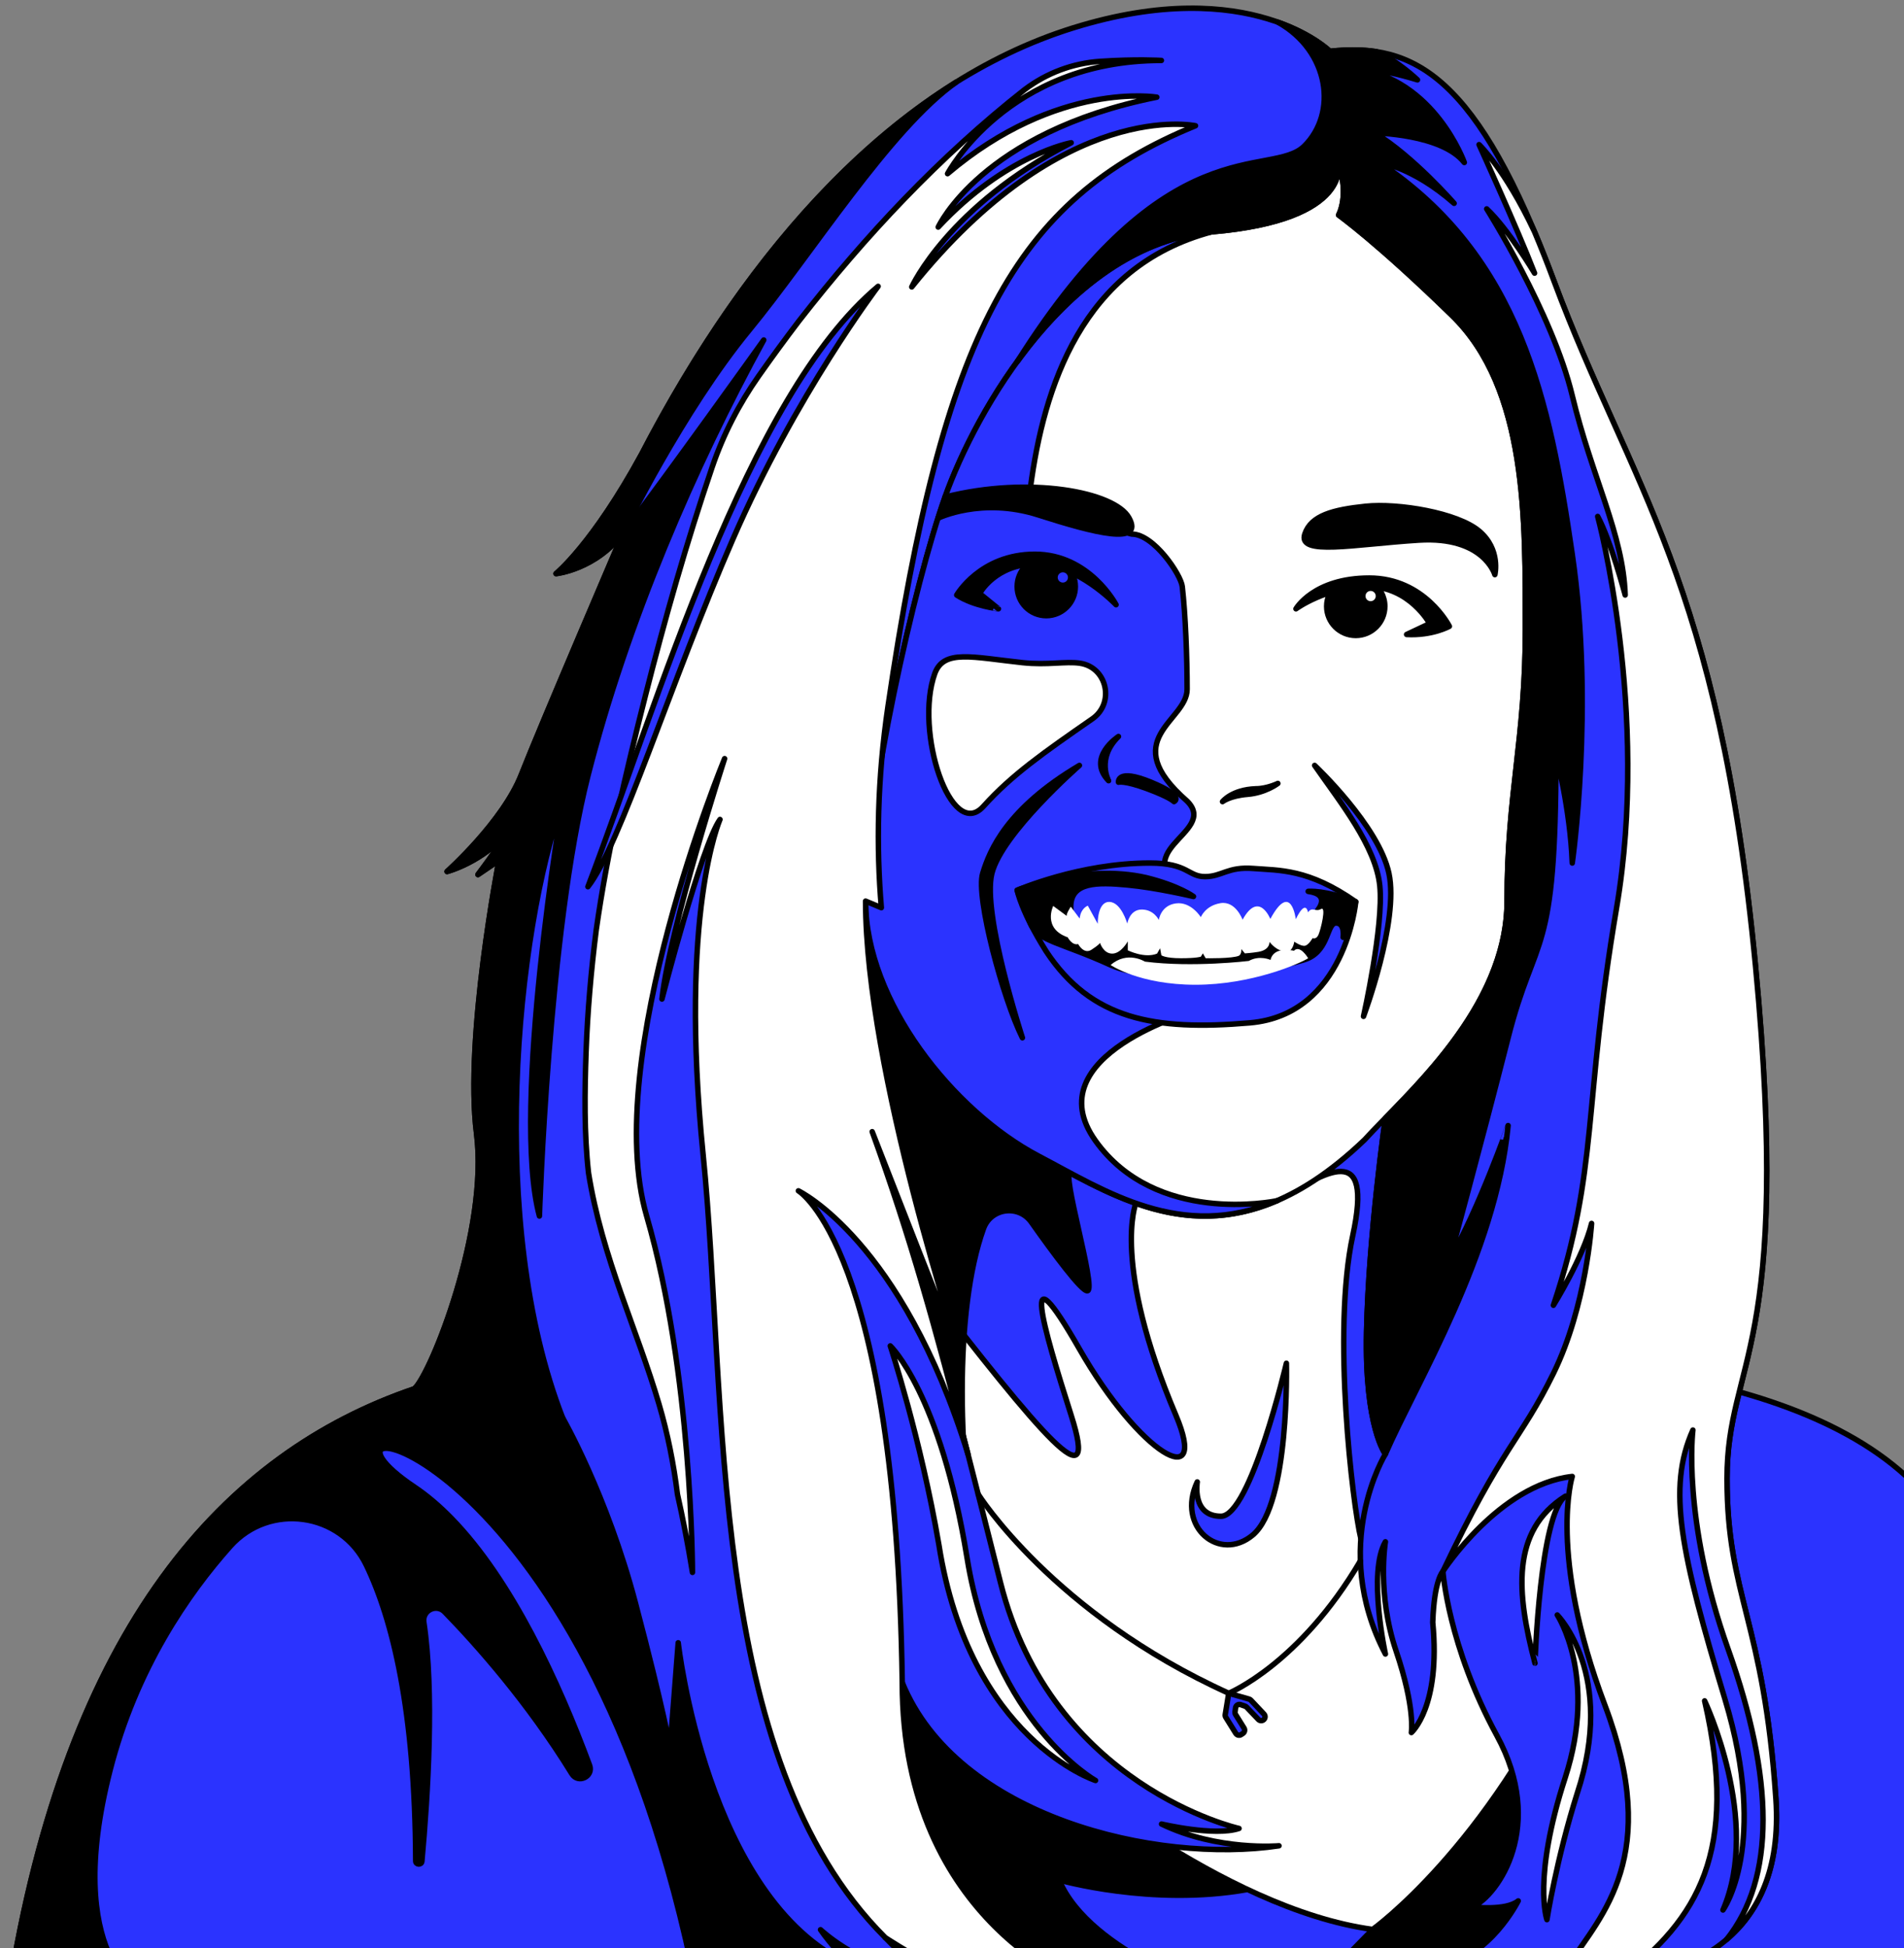
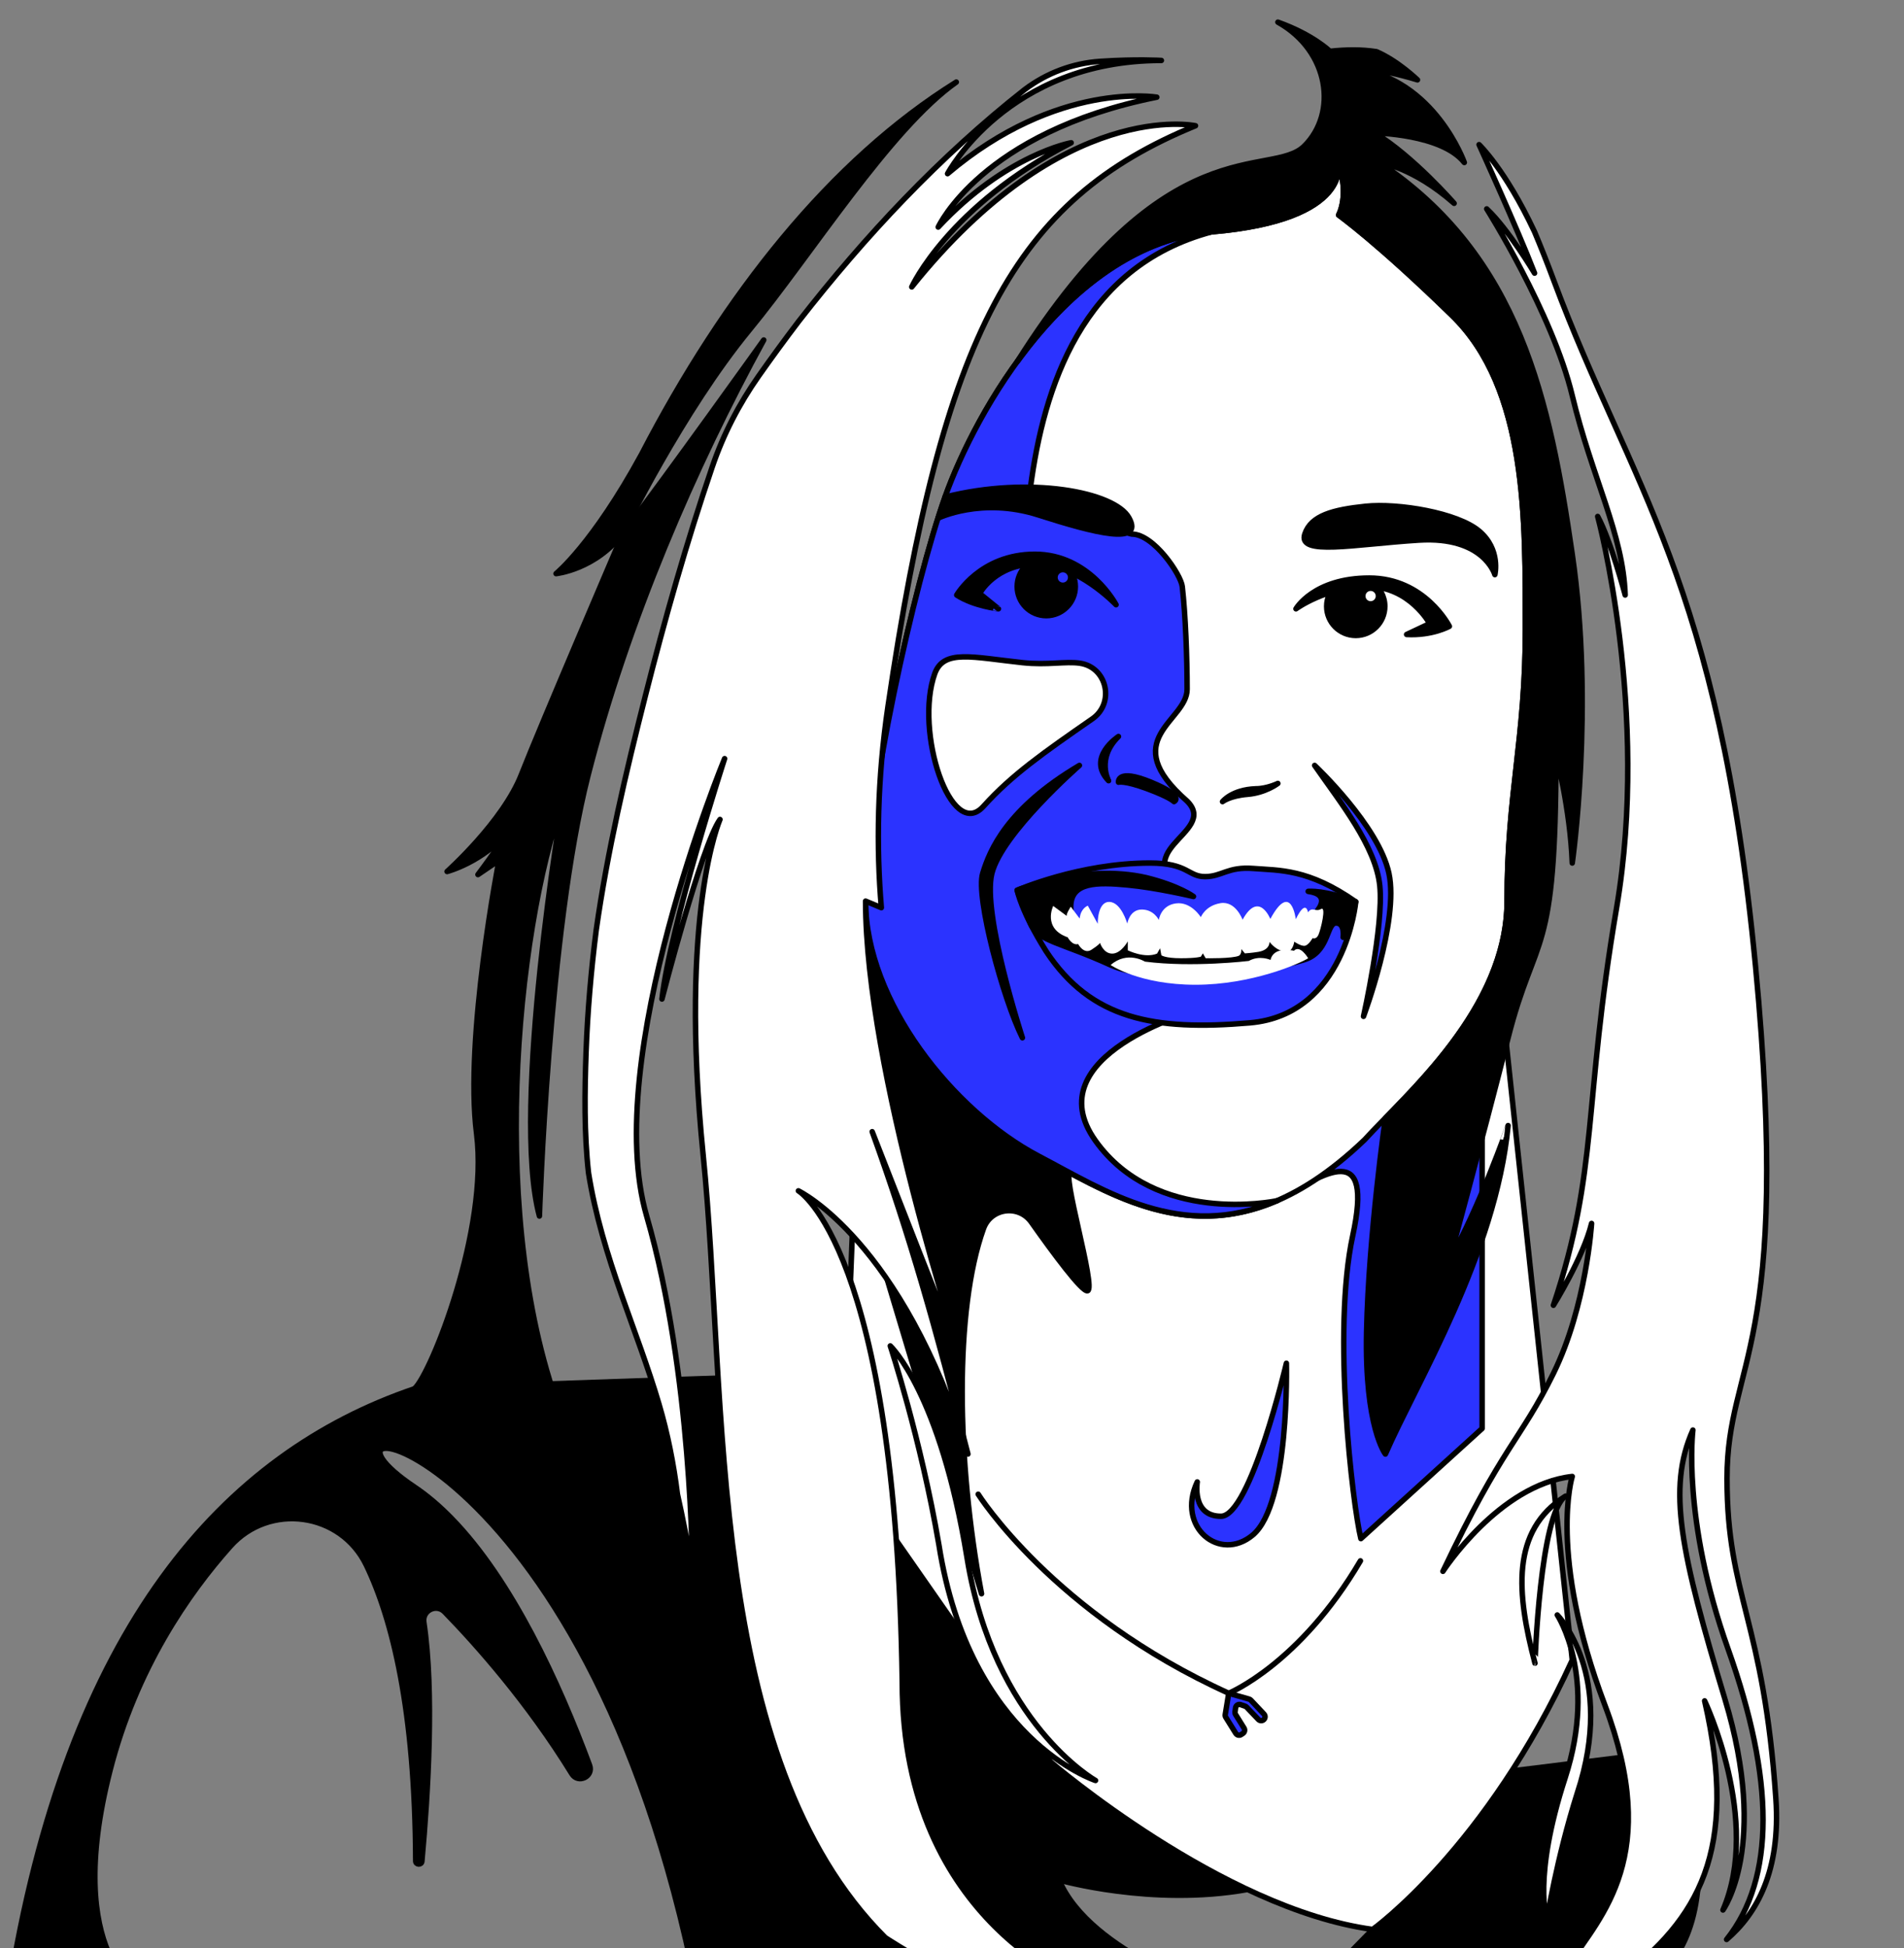
<svg xmlns="http://www.w3.org/2000/svg" width="261" height="267" viewBox="0 0 261 267" fill="none">
  <rect x="0" y="0" width="261" height="267" fill="#808080" stroke="none" />
-   <path d="M56.822 190.31C30.859 199.119 9.085 222.778 1.128 273.439H285.872C285.872 273.439 276.939 242.596 269.679 215.755C262.422 188.912 218.315 187.236 210.497 186.118C202.679 184.999 56.822 190.31 56.822 190.31Z" fill="#2B33FF" stroke="black" stroke-width="0.75" stroke-miterlimit="10" stroke-linecap="round" stroke-linejoin="round" />
  <path d="M207.236 242.69C207.236 242.69 200.727 253.5 188.165 264.405L179.324 273.439H220.66C220.66 273.439 239.25 273.351 230.596 239.799L207.236 242.69Z" fill="black" stroke="black" stroke-width="0.75" stroke-miterlimit="10" stroke-linecap="round" stroke-linejoin="round" />
  <path d="M15.086 242.6C18.66 228.639 25.807 218.361 31.571 211.9C36.938 205.884 46.731 207.233 50.225 214.502C53.768 221.874 56.909 234.261 56.983 255.026C56.985 255.567 57.782 255.606 57.833 255.067C58.679 245.851 59.532 231.8 58.1 222.31C57.856 220.704 59.811 219.726 60.946 220.891C65.293 225.358 72.34 233.255 78.388 243.082C79.249 244.483 81.393 243.447 80.819 241.905C76.613 230.579 70.188 216.555 61.868 208.047C60.257 206.399 58.574 204.957 56.824 203.785C37.98 191.151 80.412 196.185 95.487 272.796L167.586 273.333C167.586 273.333 149.495 267.832 145.176 257.63C145.176 257.63 157.893 261.286 171.006 258.934C156.366 252.047 144.054 241.481 144.054 241.481L115.584 200.657L116.076 188.27C84.319 189.311 56.819 190.312 56.819 190.312C30.859 199.12 9.085 222.779 1.128 273.44H19.485L19.554 273.33C19.552 273.33 8.536 268.199 15.086 242.6Z" fill="black" stroke="black" stroke-width="0.75" stroke-miterlimit="10" stroke-linecap="round" stroke-linejoin="round" />
  <path d="M118.655 123.484L115.583 200.655L144.051 241.477C144.051 241.477 167.509 261.608 188.166 264.405C188.166 264.405 203.8 253.22 215.525 227.496L205.025 129.37L118.655 123.484Z" fill="white" stroke="black" stroke-width="0.75" stroke-miterlimit="10" stroke-linecap="round" stroke-linejoin="round" />
-   <path d="M155.702 164.9C155.702 164.9 152.37 173.162 161.192 193.948C165.785 204.77 156.284 199.372 147.966 184.86C139.648 170.35 142.917 181.645 146.836 193.948C150.758 206.25 142.94 196.957 126.192 175.323L111.675 162.725L102.742 122.088L118.655 111.463L155.702 164.9Z" fill="#2B33FF" stroke="black" stroke-width="0.75" stroke-linecap="round" stroke-linejoin="round" />
  <path d="M146.778 160.792C145.349 160.207 150.308 176.566 149.084 176.889C148.333 177.087 144.355 171.704 141.381 167.494C139.639 165.03 135.837 165.528 134.818 168.368C130.829 179.471 131.106 200.12 134.549 218.404L111.676 142.218L114.399 112.93L146.778 160.792Z" fill="black" stroke="black" stroke-width="0.75" stroke-miterlimit="10" stroke-linecap="round" stroke-linejoin="round" />
  <path d="M175.02 164.555C181.824 160.611 188.277 156.198 185.431 169.34C182.585 182.482 185.418 206.236 186.548 210.854L203.17 195.762V148.16L188.167 146.902L175.169 155.082L175.02 164.555Z" fill="#2B33FF" stroke="black" stroke-width="0.75" stroke-miterlimit="10" stroke-linecap="round" stroke-linejoin="round" />
-   <path d="M182.303 7.03C182.303 7.03 171.416 -3.736 147.128 3.815C122.841 11.366 102.742 33.732 87.946 62.253C81.247 74.556 76.221 78.61 76.221 78.61C76.221 78.61 81.665 78.051 85.433 73.017C85.433 73.017 73.987 99.719 71.474 106.151C68.961 112.584 61.284 119.432 61.284 119.432C61.284 119.432 66.169 118.174 69.799 113.838C69.799 113.838 67.565 117.148 65.518 119.85L68.403 117.892C68.403 117.892 63.656 142.218 65.331 155.36C67.007 168.502 59.119 188.215 56.816 190.311C56.816 190.311 62.26 189.054 65.4 191.989C68.541 194.925 77.125 194.296 77.125 194.296C77.125 194.296 83.196 204.852 87.106 219.671C91.015 234.491 91.852 239.523 91.852 239.523L92.969 225.124C92.969 225.124 96.878 260.213 116.419 269.163C116.419 269.163 113.801 266.402 112.476 264.444C112.476 264.444 118.466 270.094 126.563 270.561C126.563 270.561 123.12 267.392 121.353 265.527C121.353 265.527 132.427 272.842 138.475 273.332C144.523 273.822 149.083 272.516 149.083 272.516C149.083 272.516 123.679 263.849 123.679 230.576C131.215 249.029 158.574 255.462 175.322 252.944C175.322 252.944 166.948 253.691 159.225 249.963C159.225 249.963 166.466 251.687 169.848 250.569C169.848 250.569 144.195 244.837 137.148 216.875C130.098 188.913 126.33 173.816 119.562 155.081C129.822 181.364 131.776 186.116 131.776 186.116C131.776 186.116 118.655 146.691 118.655 123.486L189.911 153.205C189.911 153.205 187.605 169.341 187.329 182.483C187.05 195.625 189.911 199.261 189.911 199.261C189.911 199.261 182.164 211.843 189.911 226.663C189.911 226.663 187.47 215.479 189.911 211.284C189.911 211.284 188.722 218.414 191.376 226.242C194.028 234.071 193.469 237.427 193.469 237.427C193.469 237.427 197.517 233.932 196.4 222.327C196.594 216.457 197.796 215.338 197.796 215.338C197.796 215.338 198.493 225.545 205.194 237.847C211.895 250.15 205.473 259.657 201.843 261.335C201.843 261.335 206.434 261.894 208.117 260.496C208.117 260.496 204.218 268.324 197.517 269.304C197.517 269.304 198.213 270.281 201.193 269.722C201.193 269.722 194.586 273.332 190.608 273.332C190.608 273.332 203.588 274.194 215.105 269.163C215.105 269.163 214.688 272.308 210.709 275.872C210.709 275.872 219.083 274.405 223.272 268.742L222.132 271.118C222.132 271.118 245.115 271.118 243.44 246.512C241.764 221.906 236.741 218.83 236.741 202.614C236.741 186.398 245.674 185.28 240.65 132.432C235.627 79.585 223.479 66.587 213.01 38.487C202.543 10.386 193.887 5.77 182.303 7.03Z" fill="#2B33FF" stroke="black" stroke-width="0.75" stroke-miterlimit="10" stroke-linecap="round" stroke-linejoin="round" />
  <path d="M183.42 22.268C183.42 22.268 185.654 30.096 166.114 31.774C146.573 33.452 133.732 56.38 129.543 68.123C125.355 79.867 118.656 109.784 118.656 123.485C118.656 137.186 130.66 152.283 142.385 158.436C154.11 164.589 168.068 174.375 187.05 156.199C192.635 150.048 206.591 138.305 206.591 123.485C206.591 108.665 209.104 101.396 209.104 86.296C209.104 71.197 209.383 53.303 199.054 43.238C188.726 33.172 183.492 29.467 183.492 29.467C183.492 29.467 185.024 26.812 183.42 22.268Z" fill="white" stroke="black" stroke-width="0.75" stroke-miterlimit="10" stroke-linecap="round" stroke-linejoin="round" />
  <path d="M150.175 156.34C141.775 144.596 163.88 138.5 163.88 138.5L163.601 122.857C153.167 116.635 167.231 114.259 162.73 109.784C152.993 101.276 162.73 98.861 162.73 94.456C162.73 90.045 162.507 84.28 162.066 80.378C161.882 78.746 158.157 73.191 155.15 73.191C152.56 72.667 141.26 66.771 141.26 66.771C143.082 53.165 148.249 36.526 166.114 31.771C146.573 33.45 133.731 56.377 129.543 68.121C125.355 79.864 118.656 109.781 118.656 123.483C118.656 137.184 130.66 152.281 142.385 158.434C151.484 163.206 161.928 170.167 175.021 164.553C174.58 164.645 158.459 167.922 150.175 156.34Z" fill="#2B33FF" stroke="black" stroke-width="0.75" stroke-miterlimit="10" stroke-linecap="round" stroke-linejoin="round" />
  <path d="M128.575 71.017C128.575 71.017 134.541 68.069 142.336 70.568C150.175 73.083 156.848 74.753 154.76 70.963C152.806 67.417 141.127 65.185 129.543 68.12" fill="black" />
  <path d="M128.575 71.017C128.575 71.017 134.541 68.069 142.336 70.568C150.175 73.083 156.848 74.753 154.76 70.963C152.806 67.417 141.127 65.185 129.543 68.12" stroke="black" stroke-width="0.75" stroke-miterlimit="10" stroke-linecap="round" stroke-linejoin="round" />
  <path d="M131.146 81.545C131.146 81.545 134.358 75.951 141.859 75.951C149.359 75.951 152.989 82.871 152.989 82.871C152.989 82.871 147.684 77.278 142.066 77.278C136.448 77.278 134.284 81.332 134.284 81.332L136.866 83.428C136.869 83.43 133.518 83.082 131.146 81.545Z" fill="black" stroke="black" stroke-width="0.75" stroke-miterlimit="10" stroke-linecap="round" stroke-linejoin="round" />
  <path d="M143.422 84.371C145.623 84.371 147.408 82.584 147.408 80.379C147.408 78.174 145.623 76.387 143.422 76.387C141.22 76.387 139.436 78.174 139.436 80.379C139.436 82.584 141.22 84.371 143.422 84.371Z" fill="black" stroke="black" stroke-width="0.75" stroke-miterlimit="10" stroke-linecap="round" stroke-linejoin="round" />
  <path d="M188.072 79.779C187.908 79.964 187.67 80.09 187.352 80.092C185.943 80.11 184.57 80.269 183.174 80.136C182.37 80.867 181.86 81.919 181.86 83.092C181.86 85.296 183.646 87.084 185.846 87.084C188.047 87.084 189.832 85.296 189.832 83.092C189.832 81.711 189.133 80.495 188.072 79.779Z" fill="black" stroke="black" stroke-width="0.75" stroke-miterlimit="10" stroke-linecap="round" stroke-linejoin="round" />
  <path d="M177.651 83.431C177.651 83.431 180.069 79.213 187.701 79.213C195.332 79.213 198.68 85.83 198.68 85.83C198.68 85.83 196.354 87.136 192.819 86.949L195.983 85.458C195.983 85.458 193.218 80.378 187.514 80.378C181.811 80.38 177.651 83.431 177.651 83.431Z" fill="black" stroke="black" stroke-width="0.75" stroke-miterlimit="10" stroke-linecap="round" stroke-linejoin="round" />
  <path d="M139.436 121.996C139.436 121.996 147.966 118.268 157.644 118.268C162.855 118.268 162.855 120.133 165.181 120.133C167.507 120.133 168.296 118.735 171.81 119.014C175.325 119.294 179.339 119.014 185.846 123.581C185.846 123.581 184.442 139.053 171.321 140.172C158.2 141.29 149.578 139.705 143.419 130.386C139.964 124.885 139.436 121.996 139.436 121.996Z" fill="#2B33FF" stroke="black" stroke-width="0.75" stroke-miterlimit="10" stroke-linecap="round" stroke-linejoin="round" />
  <path d="M139.436 121.993C139.436 121.993 148.525 118.311 157.109 120.269C161.646 121.388 163.6 122.855 163.6 122.855C163.6 122.855 158.574 121.652 154.527 121.275C150.479 120.897 146.78 120.828 146.78 124.254C146.78 127.679 148.176 127.817 148.176 127.817H155.226H174.559L180.072 126.768L180.633 124.71C180.633 124.71 182.49 122.576 179.326 122.155C179.326 122.155 181.645 121.921 185.848 123.576L184.119 128.446C184.119 128.446 184.398 126.488 183.143 126.488C181.888 126.488 182.185 130.034 179.329 131.317C176.473 132.6 159.043 135.343 152.249 132.246C145.456 129.146 142.384 129.003 141.308 126.681C140.227 124.361 139.436 121.993 139.436 121.993Z" fill="black" stroke="black" stroke-width="0.75" stroke-miterlimit="10" stroke-linecap="round" stroke-linejoin="round" />
  <path d="M147.967 104.891C138.056 110.761 135.683 116.465 134.707 119.695C133.731 122.925 137.5 136.904 140.151 142.218C140.151 142.218 134.592 125.206 135.963 119.695C137.336 114.186 147.967 104.891 147.967 104.891Z" fill="black" stroke="black" stroke-width="0.75" stroke-miterlimit="10" stroke-linecap="round" stroke-linejoin="round" />
  <path d="M180.21 104.891C183.699 109.925 188.584 115.936 189.143 121.389C189.701 126.841 186.909 139.282 186.909 139.282C186.909 139.282 191.794 126.253 190.398 119.695C189.002 113.14 180.21 104.891 180.21 104.891Z" fill="#2B33FF" stroke="black" stroke-width="0.75" stroke-miterlimit="10" stroke-linecap="round" stroke-linejoin="round" />
  <path d="M144.373 124.15C144.373 124.15 142.871 127.226 146.36 128.448C146.36 128.448 146.955 129.6 147.79 129.371C147.79 129.371 148.558 130.824 149.604 130.159C150.651 129.494 150.79 129.215 150.79 129.215C150.79 129.215 151.243 130.682 152.465 130.682C153.687 130.682 154.594 129.004 154.594 129.004C154.594 130.228 154.594 130.228 154.594 130.228C154.594 130.228 156.897 131.383 158.608 130.682L159.025 129.949L159.2 130.908C159.2 130.908 159.689 131.314 161.887 131.314C164.085 131.314 164.61 131.103 164.61 131.103L164.889 130.649L165.273 131.314C165.273 131.314 168.98 131.383 169.849 130.965C170.228 130.721 170.159 130.056 170.159 130.056L170.648 130.652C170.648 130.652 171.66 130.582 172.497 130.441C173.335 130.303 173.998 129.882 174.032 129.079C174.032 129.079 174.974 130.408 176.371 130.408C177.244 130.408 177.418 129.045 177.418 129.045C177.418 129.045 178.361 129.71 178.884 129.605C179.406 129.5 179.931 128.555 179.931 128.555C179.931 128.555 180.421 128.799 180.733 128.101C181.046 127.403 181.85 124.117 181.081 124.571C180.313 125.025 179.895 124.186 179.301 125.025C179.301 125.025 179.022 123.103 177.626 125.969C177.626 125.969 176.998 120.655 174.137 125.933C174.137 125.933 172.566 121.984 170.333 126.038C170.333 126.038 169.39 123.416 167.297 123.768C165.204 124.117 164.61 125.689 164.61 125.689C164.61 125.689 163.283 123.521 161.19 123.801C159.097 124.081 158.851 126.072 158.851 126.072C158.851 126.072 158.188 124.64 156.512 124.64C154.837 124.64 154.525 126.562 154.525 126.562C154.525 126.562 153.687 123.596 152.047 123.596C150.408 123.596 150.477 126.595 150.477 126.595L149.117 124.114C149.117 124.114 148.179 124.437 148.015 125.774C148.01 125.825 148.005 125.879 148 125.933C147.895 127.401 148.005 125.879 148.005 125.879L146.781 124.255C146.781 124.255 146.153 125.199 146.222 125.512L144.373 124.15Z" fill="white" />
  <path d="M152.247 132.248C152.247 132.248 156.202 134.95 163.879 134.95C171.557 134.95 178.117 132.068 179.326 131.319C179.326 131.319 178.209 129.405 177.372 130.29C177.372 130.29 174.603 129.593 174.162 131.548C174.162 131.548 172.674 130.85 171.185 131.686C171.185 131.686 163.508 132.618 156.948 131.779C156.945 131.781 154.527 130.244 152.247 132.248Z" fill="white" />
  <path d="M153.326 107.196C153.326 107.196 153.047 105.239 157.793 107.196C162.54 109.154 160.934 109.852 160.934 109.852C160.934 109.852 160.424 109.262 157.261 108.089C154.092 106.917 153.326 107.196 153.326 107.196Z" fill="black" stroke="black" stroke-width="0.75" stroke-miterlimit="10" stroke-linecap="round" stroke-linejoin="round" />
  <path d="M167.584 109.855C167.584 109.855 168.839 108.216 172.144 108.093C173.678 108.093 175.169 107.361 175.169 107.361C175.169 107.361 173.494 108.647 171.029 108.852C168.565 109.057 167.584 109.855 167.584 109.855Z" fill="#2B33FF" stroke="black" stroke-width="0.75" stroke-miterlimit="10" stroke-linecap="round" stroke-linejoin="round" />
  <path d="M153.32 100.93C153.32 100.93 148.896 103.811 151.968 106.987C151.968 106.99 150.254 103.96 153.32 100.93Z" fill="black" stroke="black" stroke-width="0.75" stroke-miterlimit="10" stroke-linecap="round" stroke-linejoin="round" />
  <path d="M148.043 90.887C151.778 91.444 152.838 96.363 149.734 98.513C143.081 103.124 138.67 106.205 134.817 110.492C130.367 115.444 125.3 100.216 128.144 92.293C129.378 88.95 133.252 90.066 140.153 90.808C143.601 91.18 146.068 90.592 148.043 90.887Z" fill="white" stroke="black" stroke-width="0.75" stroke-miterlimit="10" stroke-linecap="round" stroke-linejoin="round" />
  <path d="M198.68 172.697C198.68 172.697 202.961 157.038 206.729 142.22C210.497 127.4 213.289 131.939 213.289 103.41C213.289 103.41 215.244 110.813 215.523 118.269C215.523 118.269 218.595 96.927 215.523 75.954C212.452 54.981 208.448 35.132 189.094 22.27C189.094 22.27 193.608 22.829 199.331 27.864C199.331 27.864 193.746 21.434 188.444 18.216C188.444 18.216 197.655 18.355 200.727 22.27C200.727 22.27 196.646 10.806 185.846 9.408C185.846 9.408 188.584 9.198 194.307 10.945C194.307 10.945 191.633 8.348 188.684 7.081C186.643 6.765 184.527 6.788 182.306 7.029C182.306 7.029 180.008 4.761 175.174 3.037C182.306 7.032 183.343 15.558 178.778 20.033C174.211 24.508 159.942 17.018 139.441 49.562C145.874 40.721 154.891 32.741 166.116 31.776C185.656 30.098 183.423 22.27 183.423 22.27C185.029 26.814 183.492 29.47 183.492 29.47C183.492 29.47 188.725 33.175 199.054 43.24C209.383 53.306 209.104 71.202 209.104 86.299C209.104 101.399 206.591 108.668 206.591 123.488C206.591 136.175 196.359 146.608 189.911 153.207C189.911 153.207 187.606 169.343 187.329 182.485C187.05 195.627 189.911 199.263 189.911 199.263C194.028 189.756 205.054 171.86 206.729 154.246C206.729 154.241 202.774 165.566 198.68 172.697Z" fill="black" stroke="black" stroke-width="0.75" stroke-miterlimit="10" stroke-linecap="round" stroke-linejoin="round" />
  <path d="M163.88 17.233C163.88 17.233 145.828 13.318 124.983 39.322C124.983 39.322 129.981 28.23 146.837 19.563C146.837 19.563 137.917 21.148 128.611 31.119C128.611 31.119 134.497 18.141 158.575 13.318C158.575 13.318 144.964 11.011 129.891 23.804C129.891 23.804 138.079 8.271 159.202 8.286C159.202 8.286 155.782 8.076 150.8 8.409C147.057 8.658 143.471 10.005 140.476 12.266L140.43 12.299C128.79 21.456 118.589 32.348 109.495 44.02C107.61 46.493 105.773 49.005 103.985 51.55C101.303 55.366 99.154 59.532 97.647 63.948C97.64 63.971 97.632 63.992 97.624 64.015C94.11 74.329 91.138 84.823 88.459 95.384C85.766 105.994 83.269 116.618 81.729 127.461C81.025 133.016 80.538 138.597 80.338 144.193C80.144 149.671 80.067 155.251 80.671 160.716C81.576 166.43 83.274 171.96 85.188 177.412C86.94 182.402 88.838 187.344 90.337 192.422C91.53 196.471 92.345 200.604 92.867 204.784C93.592 207.993 94.287 211.55 94.922 215.478C94.922 215.478 94.922 188.275 88.641 166.646C82.359 145.016 99.328 103.961 99.328 103.961C99.328 103.961 91.856 126.979 90.739 136.906C90.739 136.906 96.182 115.795 98.695 112.3C98.695 112.3 93.042 125.039 96.392 158.305C99.743 191.57 96.695 240.92 121.353 265.526C121.353 265.526 132.427 272.841 138.476 273.331C144.524 273.821 149.084 272.515 149.084 272.515C149.084 272.515 123.679 263.848 123.679 230.575C122.842 171.018 109.442 163.19 109.442 163.19C109.442 163.19 123.638 169.94 132.686 199.26C128.185 181.702 124.758 169.463 119.56 155.082C129.82 181.366 131.774 186.118 131.774 186.118C131.774 186.118 118.653 146.694 118.653 123.487L120.815 124.388C120.106 116.01 120.252 106.786 121.725 96.785C129.264 45.613 139.075 27.388 163.88 17.233Z" fill="white" stroke="black" stroke-width="0.75" stroke-miterlimit="10" stroke-linecap="round" stroke-linejoin="round" />
-   <path d="M80.592 121.516C90.224 96.282 102.33 54.326 120.372 39.242C120.372 39.242 109.068 54.131 100.484 73.844C91.899 93.557 84.99 115.923 80.592 121.516Z" fill="#2B33FF" stroke="black" stroke-width="0.75" stroke-miterlimit="10" stroke-linecap="round" stroke-linejoin="round" />
  <path d="M243.437 246.512C241.762 221.906 236.739 218.83 236.739 202.614C236.739 186.398 245.671 185.28 240.648 132.432C235.622 79.588 223.479 66.584 213.01 38.484C212.111 36.067 211.224 33.83 210.346 31.749C206.321 23.187 202.75 19.82 202.75 19.82C202.75 19.82 207.917 31.143 210.358 37.434C210.358 37.434 206.728 31.354 203.798 28.626C203.798 28.626 212.8 42.887 215.523 54.209C218.243 65.532 222.501 73.153 222.78 81.54C222.78 81.54 220.825 74.13 219.012 70.774C219.012 70.774 226.2 97.407 221.594 124.458C216.988 151.509 219.158 160.309 212.943 178.873C212.943 178.873 217.057 172.271 218.174 167.658C218.174 167.658 217.482 178.981 212.943 188.21C208.404 197.439 206.032 197.996 197.796 215.333C197.796 215.333 205.473 203.45 215.523 202.332C215.523 202.332 212.172 212.957 219.99 233.647C227.809 254.337 219.501 262.445 215.105 269.157C215.105 269.157 214.688 272.303 210.709 275.867C210.709 275.867 219.083 274.399 223.272 268.737L222.132 271.113C232.694 263.005 238.416 253.778 233.67 233.085C233.67 233.085 241.485 249.442 236.183 261.745C236.183 261.745 242.533 253.008 236.462 232.875C230.388 212.749 228.503 203.943 232.063 195.974C232.063 195.974 230.526 208.143 236.879 225.963C243.232 243.782 243.394 257.373 236.682 265.783C240.842 262.237 244.109 256.339 243.437 246.512Z" fill="white" stroke="black" stroke-width="0.75" stroke-miterlimit="10" stroke-linecap="round" stroke-linejoin="round" />
  <path d="M131.089 11.248C113.901 21.953 99.348 40.275 87.948 62.253C81.249 74.556 76.223 78.61 76.223 78.61C76.223 78.61 81.667 78.051 85.435 73.019C85.435 73.019 93.53 56.383 102.742 45.198C111.142 34.999 121.99 17.668 131.089 11.248Z" fill="black" stroke="black" stroke-width="0.75" stroke-miterlimit="10" stroke-linecap="round" stroke-linejoin="round" />
  <path d="M77.128 109.856C77.128 109.856 69.991 151.924 73.944 166.644C73.944 166.644 75.191 127.477 80.591 106.328C85.991 85.178 95.203 63.928 104.694 46.594C104.694 46.594 91.294 65.326 85.433 73.016C85.433 73.016 73.987 99.718 71.474 106.151C68.961 112.58 61.284 119.431 61.284 119.431C61.284 119.431 66.169 118.174 69.799 113.84C69.799 113.84 67.565 117.15 65.518 119.852L68.403 117.894C68.403 117.894 63.656 142.22 65.331 155.362C67.007 168.504 59.119 188.217 56.816 190.313C56.816 190.313 62.26 189.056 65.4 191.991C68.541 194.926 77.125 194.298 77.125 194.298C66.73 167.662 70.777 127.819 77.128 109.856Z" fill="black" stroke="black" stroke-width="0.75" stroke-miterlimit="10" stroke-linecap="round" stroke-linejoin="round" />
  <path d="M204.915 78.748C204.915 78.748 203.427 73.46 194.494 74.019C185.561 74.579 177.871 76.213 178.86 73.193C179.698 70.64 182.721 69.847 187.188 69.38C191.656 68.913 199.797 70.266 202.773 72.783C205.75 75.3 204.915 78.748 204.915 78.748Z" fill="black" stroke="black" stroke-width="0.75" stroke-miterlimit="10" stroke-linecap="round" stroke-linejoin="round" />
  <path d="M176.339 186.818C176.339 186.818 171.416 207.786 167.368 207.786C163.321 207.786 164.12 203.08 164.12 203.08C161.202 209.269 167.199 214.182 171.751 210.339C176.813 206.067 176.339 186.818 176.339 186.818Z" fill="#2B33FF" stroke="black" stroke-width="0.75" stroke-linecap="round" stroke-linejoin="round" />
  <path d="M122.039 184.441C122.039 184.441 128.892 190.871 132.568 213.519C136.241 236.167 150.174 243.996 150.174 243.996C150.174 243.996 132.893 238.397 128.705 211.698C126.192 197.024 122.039 184.441 122.039 184.441Z" fill="white" stroke="black" stroke-width="0.75" stroke-miterlimit="10" stroke-linecap="round" stroke-linejoin="round" />
  <path d="M212.052 263.068C212.052 263.068 210.054 257.449 214.555 243.614C219.056 229.78 213.471 221.312 213.471 221.312C213.471 221.312 221.587 229.497 216.202 245.764C213.361 254.768 212.052 263.068 212.052 263.068Z" fill="white" stroke="black" stroke-width="0.75" stroke-miterlimit="10" stroke-linecap="round" stroke-linejoin="round" />
  <path d="M214.593 205.033C207.062 209.788 207.9 218.385 210.413 227.928C210.41 227.928 211.089 207.45 214.593 205.033Z" fill="white" stroke="black" stroke-width="0.75" stroke-miterlimit="10" stroke-linecap="round" stroke-linejoin="round" />
  <path d="M187.884 82.386C188.272 82.386 188.586 82.072 188.586 81.683C188.586 81.295 188.272 80.981 187.884 80.981C187.497 80.981 187.183 81.295 187.183 81.683C187.183 82.072 187.497 82.386 187.884 82.386Z" fill="white" />
-   <path d="M145.694 79.836C146.082 79.836 146.396 79.521 146.396 79.133C146.396 78.744 146.082 78.43 145.694 78.43C145.306 78.43 144.992 78.744 144.992 79.133C144.992 79.521 145.306 79.836 145.694 79.836Z" fill="#2B33FF" />
+   <path d="M145.694 79.836C146.082 79.836 146.396 79.521 146.396 79.133C146.396 78.744 146.082 78.43 145.694 78.43C145.306 78.43 144.992 78.744 144.992 79.133C144.992 79.521 145.306 79.836 145.694 79.836" fill="#2B33FF" />
  <path d="M134.092 204.766C134.092 204.766 144.356 221.135 168.436 232.04C168.436 232.04 178.163 228.055 186.486 213.897" stroke="black" stroke-width="0.75" stroke-linecap="round" stroke-linejoin="round" />
  <path d="M169.403 237.541L168.03 235.335C167.96 235.225 167.935 235.096 167.955 234.968L168.434 232.043L171.227 232.841C171.319 232.867 171.401 232.918 171.467 232.987L173.268 234.899C173.491 235.137 173.45 235.517 173.181 235.702C172.966 235.848 172.677 235.817 172.497 235.63L170.896 233.952C170.837 233.89 170.766 233.844 170.686 233.816L170.071 233.603C169.754 233.493 169.418 233.703 169.372 234.034L169.298 234.599C169.282 234.722 169.308 234.845 169.372 234.95L170.535 236.82C170.686 237.064 170.617 237.385 170.379 237.544L170.146 237.701C169.897 237.87 169.562 237.795 169.403 237.541Z" fill="#2B33FF" stroke="black" stroke-width="0.75" stroke-miterlimit="10" stroke-linecap="round" stroke-linejoin="round" />
</svg>